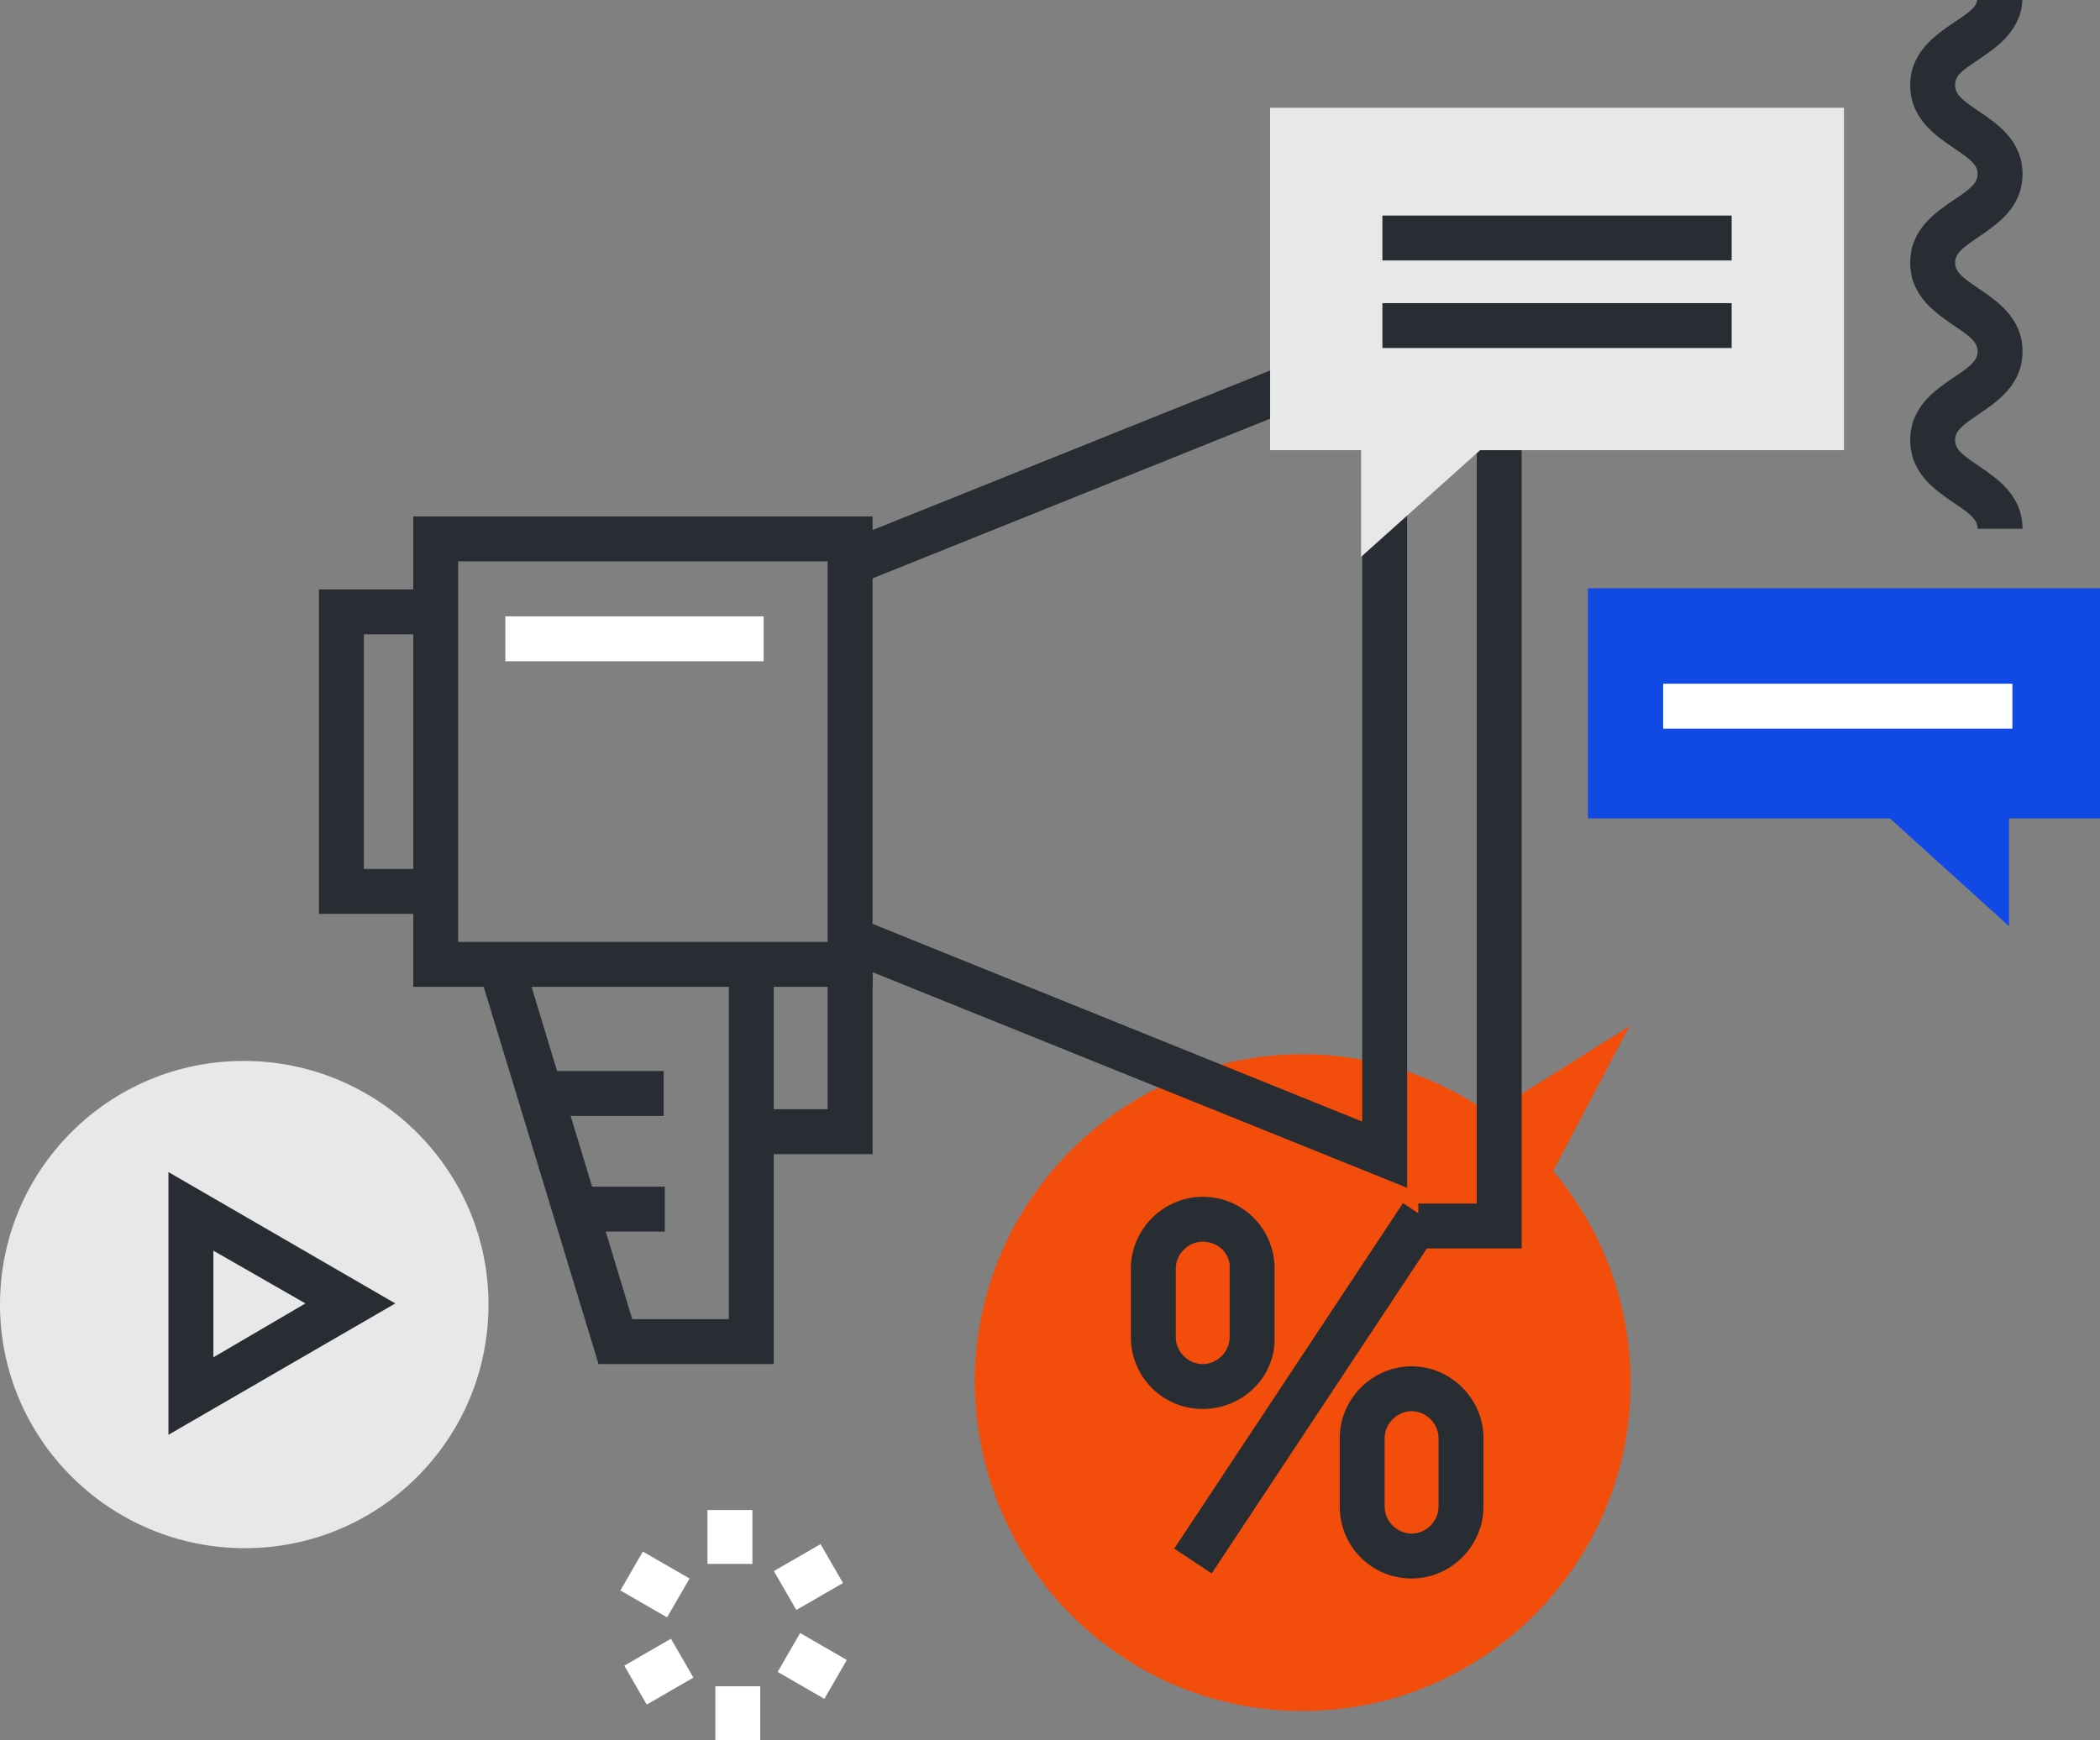
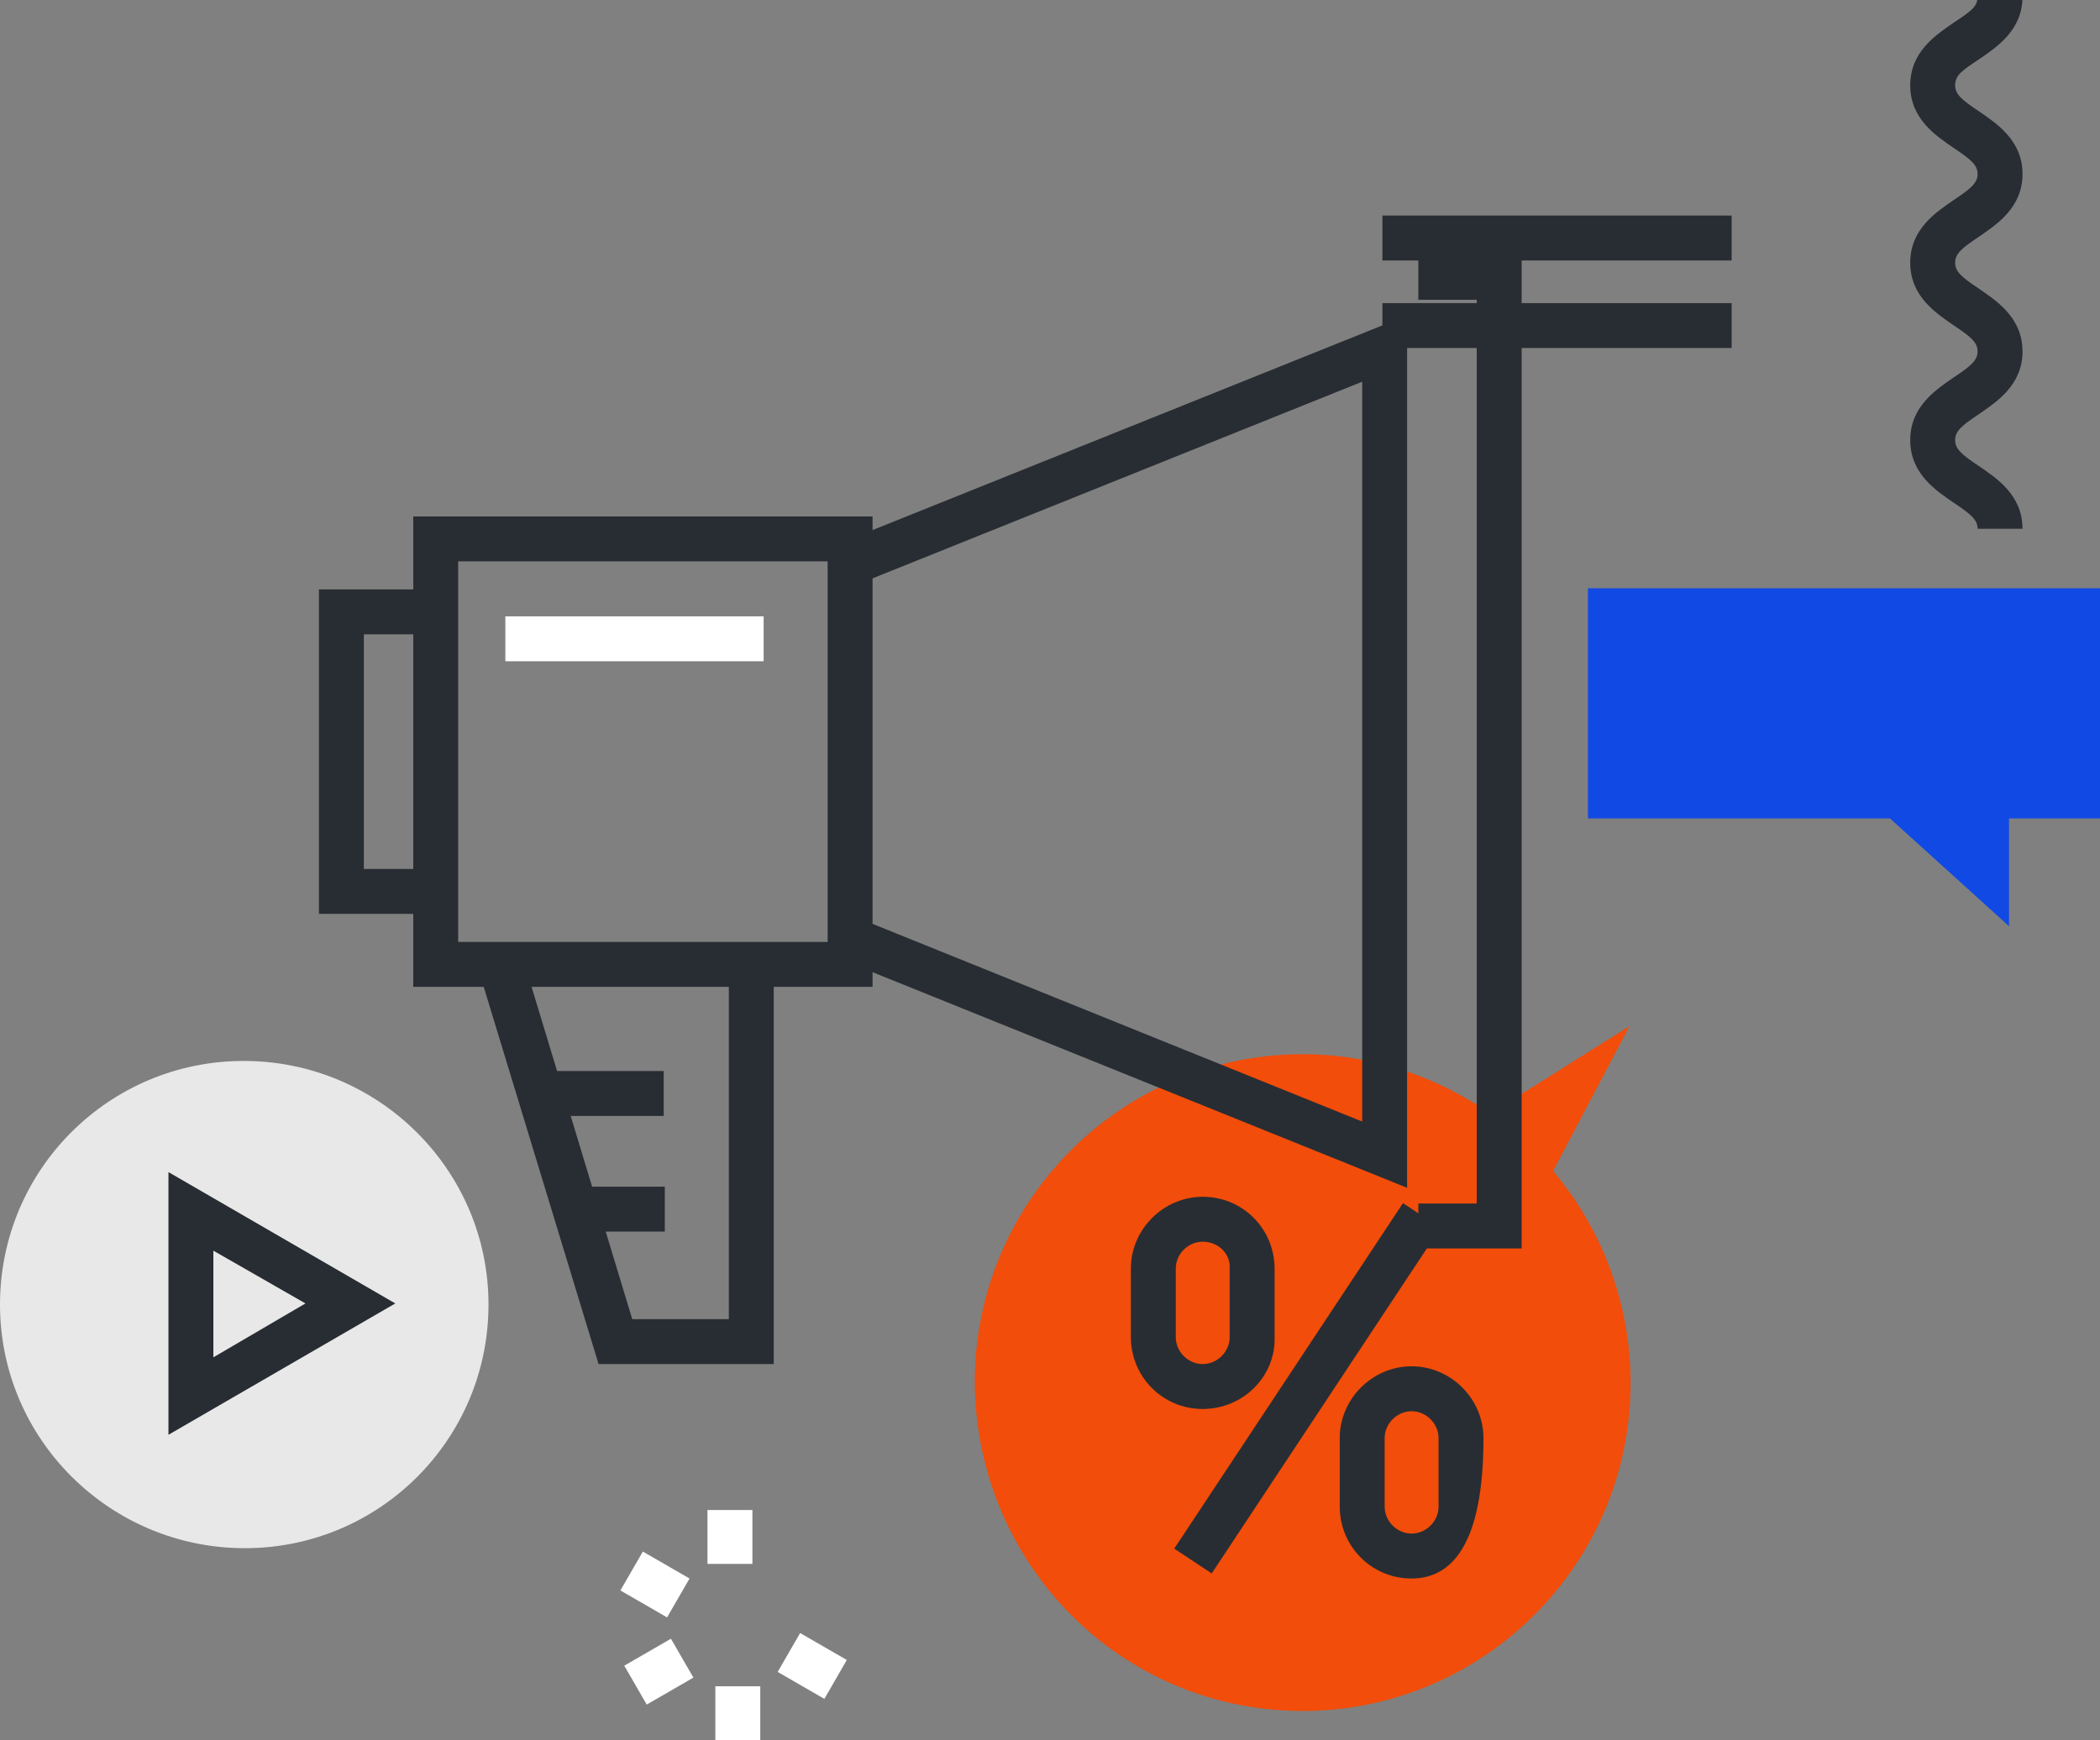
<svg xmlns="http://www.w3.org/2000/svg" version="1.1" id="Layer_1" x="0px" y="0px" viewBox="0 0 187 155" style="enable-background:new 0 0 187 155;" xml:space="preserve">
  <rect x="0" y="0" width="187" height="155" fill="#808080" stroke="none" />
  <style type="text/css">
	.st0{fill:#1149E4;}
	.st1{fill:#ABABAB;}
	.st2{fill:#FFFFFF;}
	.st3{fill:#282D33;}
	.st4{fill:#F24D0A;}
	.st5{fill:#E8E8E8;}
</style>
  <g>
    <g>
      <g>
        <rect x="63" y="134.5" class="st2" width="4" height="4.8" />
      </g>
      <g>
        <rect x="56.3" y="138.7" transform="matrix(0.5 -0.866 0.866 0.5 -93.019 121.071)" class="st2" width="4" height="4.8" />
      </g>
      <g>
        <rect x="56.3" y="146.9" transform="matrix(0.866 -0.5 0.5 0.866 -66.616 49.3)" class="st2" width="4.8" height="4" />
      </g>
      <g>
        <rect x="63.7" y="150.2" class="st2" width="4" height="4.8" />
      </g>
      <g>
        <rect x="70.3" y="146" transform="matrix(0.5 -0.866 0.866 0.5 -92.336 136.801)" class="st2" width="4" height="4.8" />
      </g>
      <g>
-         <rect x="69.6" y="138.5" transform="matrix(0.866 -0.5 0.5 0.866 -60.612 54.799)" class="st2" width="4.8" height="4" />
-       </g>
+         </g>
    </g>
    <g>
      <path class="st3" d="M180.1,47.1h-4c0-0.8-0.6-1.3-2.1-2.3c-1.6-1.1-3.9-2.6-3.9-5.6c0-3,2.3-4.5,3.9-5.6c1.5-1,2.1-1.5,2.1-2.3    c0-0.8-0.6-1.3-2.1-2.3c-1.6-1.1-3.9-2.6-3.9-5.6c0-3,2.3-4.5,3.9-5.6c1.5-1,2.1-1.5,2.1-2.3c0-0.8-0.6-1.3-2.1-2.3    c-1.6-1.1-3.9-2.6-3.9-5.6c0-3,2.3-4.5,3.9-5.6c1.5-1,2.1-1.4,2.1-2.3h4c0,3-2.3,4.5-3.9,5.6c-1.5,1-2.1,1.4-2.1,2.3    c0,0.8,0.6,1.3,2.1,2.3c1.6,1.1,3.9,2.6,3.9,5.6c0,3-2.3,4.5-3.9,5.6c-1.5,1-2.1,1.5-2.1,2.3c0,0.8,0.6,1.3,2.1,2.3    c1.6,1.1,3.9,2.6,3.9,5.6c0,3-2.3,4.5-3.9,5.6c-1.5,1-2.1,1.5-2.1,2.3c0,0.8,0.6,1.3,2.1,2.3C177.8,42.6,180.1,44.1,180.1,47.1z" />
    </g>
    <path class="st5" d="M43.5,116.2c0,12-9.7,21.7-21.7,21.7S0,128.2,0,116.2c0-12,9.7-21.7,21.7-21.7S43.5,104.2,43.5,116.2z" />
    <g>
      <path class="st3" d="M15,127.8v-23.4l20.2,11.7L15,127.8z M19,111.4v9.5l8.2-4.8L19,111.4z" />
    </g>
    <g>
      <g>
        <g>
          <g>
            <g>
              <path class="st4" d="M116,152.4c16.1,0,29.2-13.1,29.2-29.2c0-7.2-2.6-13.8-6.9-18.9l6.8-12.9l-12.4,7.8        c-4.7-3.3-10.5-5.3-16.7-5.3c-16.1,0-29.2,13.1-29.2,29.2C86.9,139.4,99.9,152.4,116,152.4z" />
            </g>
          </g>
        </g>
      </g>
      <g>
        <g>
          <rect x="97.9" y="121.6" transform="matrix(0.552 -0.834 0.834 0.552 -50.892 152.466)" class="st3" width="36.9" height="4" />
        </g>
        <g>
          <g>
-             <path class="st3" d="M125.7,140.6c-3.6,0-6.4-2.9-6.4-6.4v-6.1c0-3.5,2.9-6.4,6.4-6.4c3.5,0,6.4,2.9,6.4,6.4v6.1       C132.1,137.7,129.2,140.6,125.7,140.6z M125.7,125.7c-1.3,0-2.4,1.1-2.4,2.4v6.1c0,1.3,1.1,2.4,2.4,2.4c1.3,0,2.4-1.1,2.4-2.4       v-6.1C128.1,126.8,127,125.7,125.7,125.7z" />
+             <path class="st3" d="M125.7,140.6c-3.6,0-6.4-2.9-6.4-6.4v-6.1c0-3.5,2.9-6.4,6.4-6.4c3.5,0,6.4,2.9,6.4,6.4C132.1,137.7,129.2,140.6,125.7,140.6z M125.7,125.7c-1.3,0-2.4,1.1-2.4,2.4v6.1c0,1.3,1.1,2.4,2.4,2.4c1.3,0,2.4-1.1,2.4-2.4       v-6.1C128.1,126.8,127,125.7,125.7,125.7z" />
          </g>
          <g>
            <path class="st3" d="M107.1,125.5c-3.6,0-6.4-2.9-6.4-6.4V113c0-3.5,2.9-6.4,6.4-6.4c3.6,0,6.4,2.9,6.4,6.4v6.1       C113.6,122.6,110.7,125.5,107.1,125.5z M107.1,110.6c-1.3,0-2.4,1.1-2.4,2.4v6.1c0,1.3,1.1,2.4,2.4,2.4c1.3,0,2.4-1.1,2.4-2.4       V113C109.6,111.7,108.5,110.6,107.1,110.6z" />
          </g>
        </g>
      </g>
    </g>
    <g>
      <g>
        <rect x="47" y="95.4" class="st3" width="12.1" height="4" />
      </g>
      <g>
        <rect x="51.7" y="105.7" class="st3" width="7.5" height="4" />
      </g>
      <g>
        <polygon class="st3" points="68.9,121.5 53.3,121.5 42.8,87 46.7,85.8 56.3,117.5 64.9,117.5 64.9,85.7 68.9,85.7    " />
      </g>
      <g>
        <polygon class="st3" points="38.2,81.4 28.4,81.4 28.4,52.5 38.2,52.5 38.2,56.5 32.4,56.5 32.4,77.4 38.2,77.4    " />
      </g>
      <g>
        <polygon class="st3" points="135.5,111.2 126.3,111.2 126.3,107.2 131.5,107.2 131.5,26.7 126.3,26.7 126.3,22.7 135.5,22.7         " />
      </g>
      <g>
        <polygon class="st3" points="125.3,105.8 73.5,84.9 75,81.2 121.3,99.9 121.3,34 75,52.6 73.5,48.9 125.3,28.1    " />
      </g>
      <g>
        <path class="st3" d="M77.7,87.9H36.8V46h40.9V87.9z M40.8,83.9h32.9V50H40.8V83.9z" />
      </g>
      <g>
        <rect x="45" y="54.9" class="st2" width="23" height="4" />
      </g>
      <g>
-         <polygon class="st3" points="77.7,102.8 67.8,102.8 67.8,98.8 73.7,98.8 73.7,85.8 77.7,85.8    " />
-       </g>
+         </g>
    </g>
    <g>
-       <polygon class="st5" points="164.2,9.6 113.1,9.6 113.1,40.1 121.2,40.1 121.2,49.6 131.8,40.1 164.2,40.1   " />
      <g>
        <rect x="123.1" y="19.2" class="st3" width="31.1" height="4" />
      </g>
      <g>
        <rect x="123.1" y="27" class="st3" width="31.1" height="4" />
      </g>
    </g>
    <polygon class="st0" points="141.4,52.4 187,52.4 187,72.9 178.9,72.9 178.9,82.5 168.3,72.9 141.4,72.9  " />
    <g>
-       <rect x="148.1" y="60.9" class="st2" width="31.1" height="4" />
-     </g>
+       </g>
  </g>
</svg>